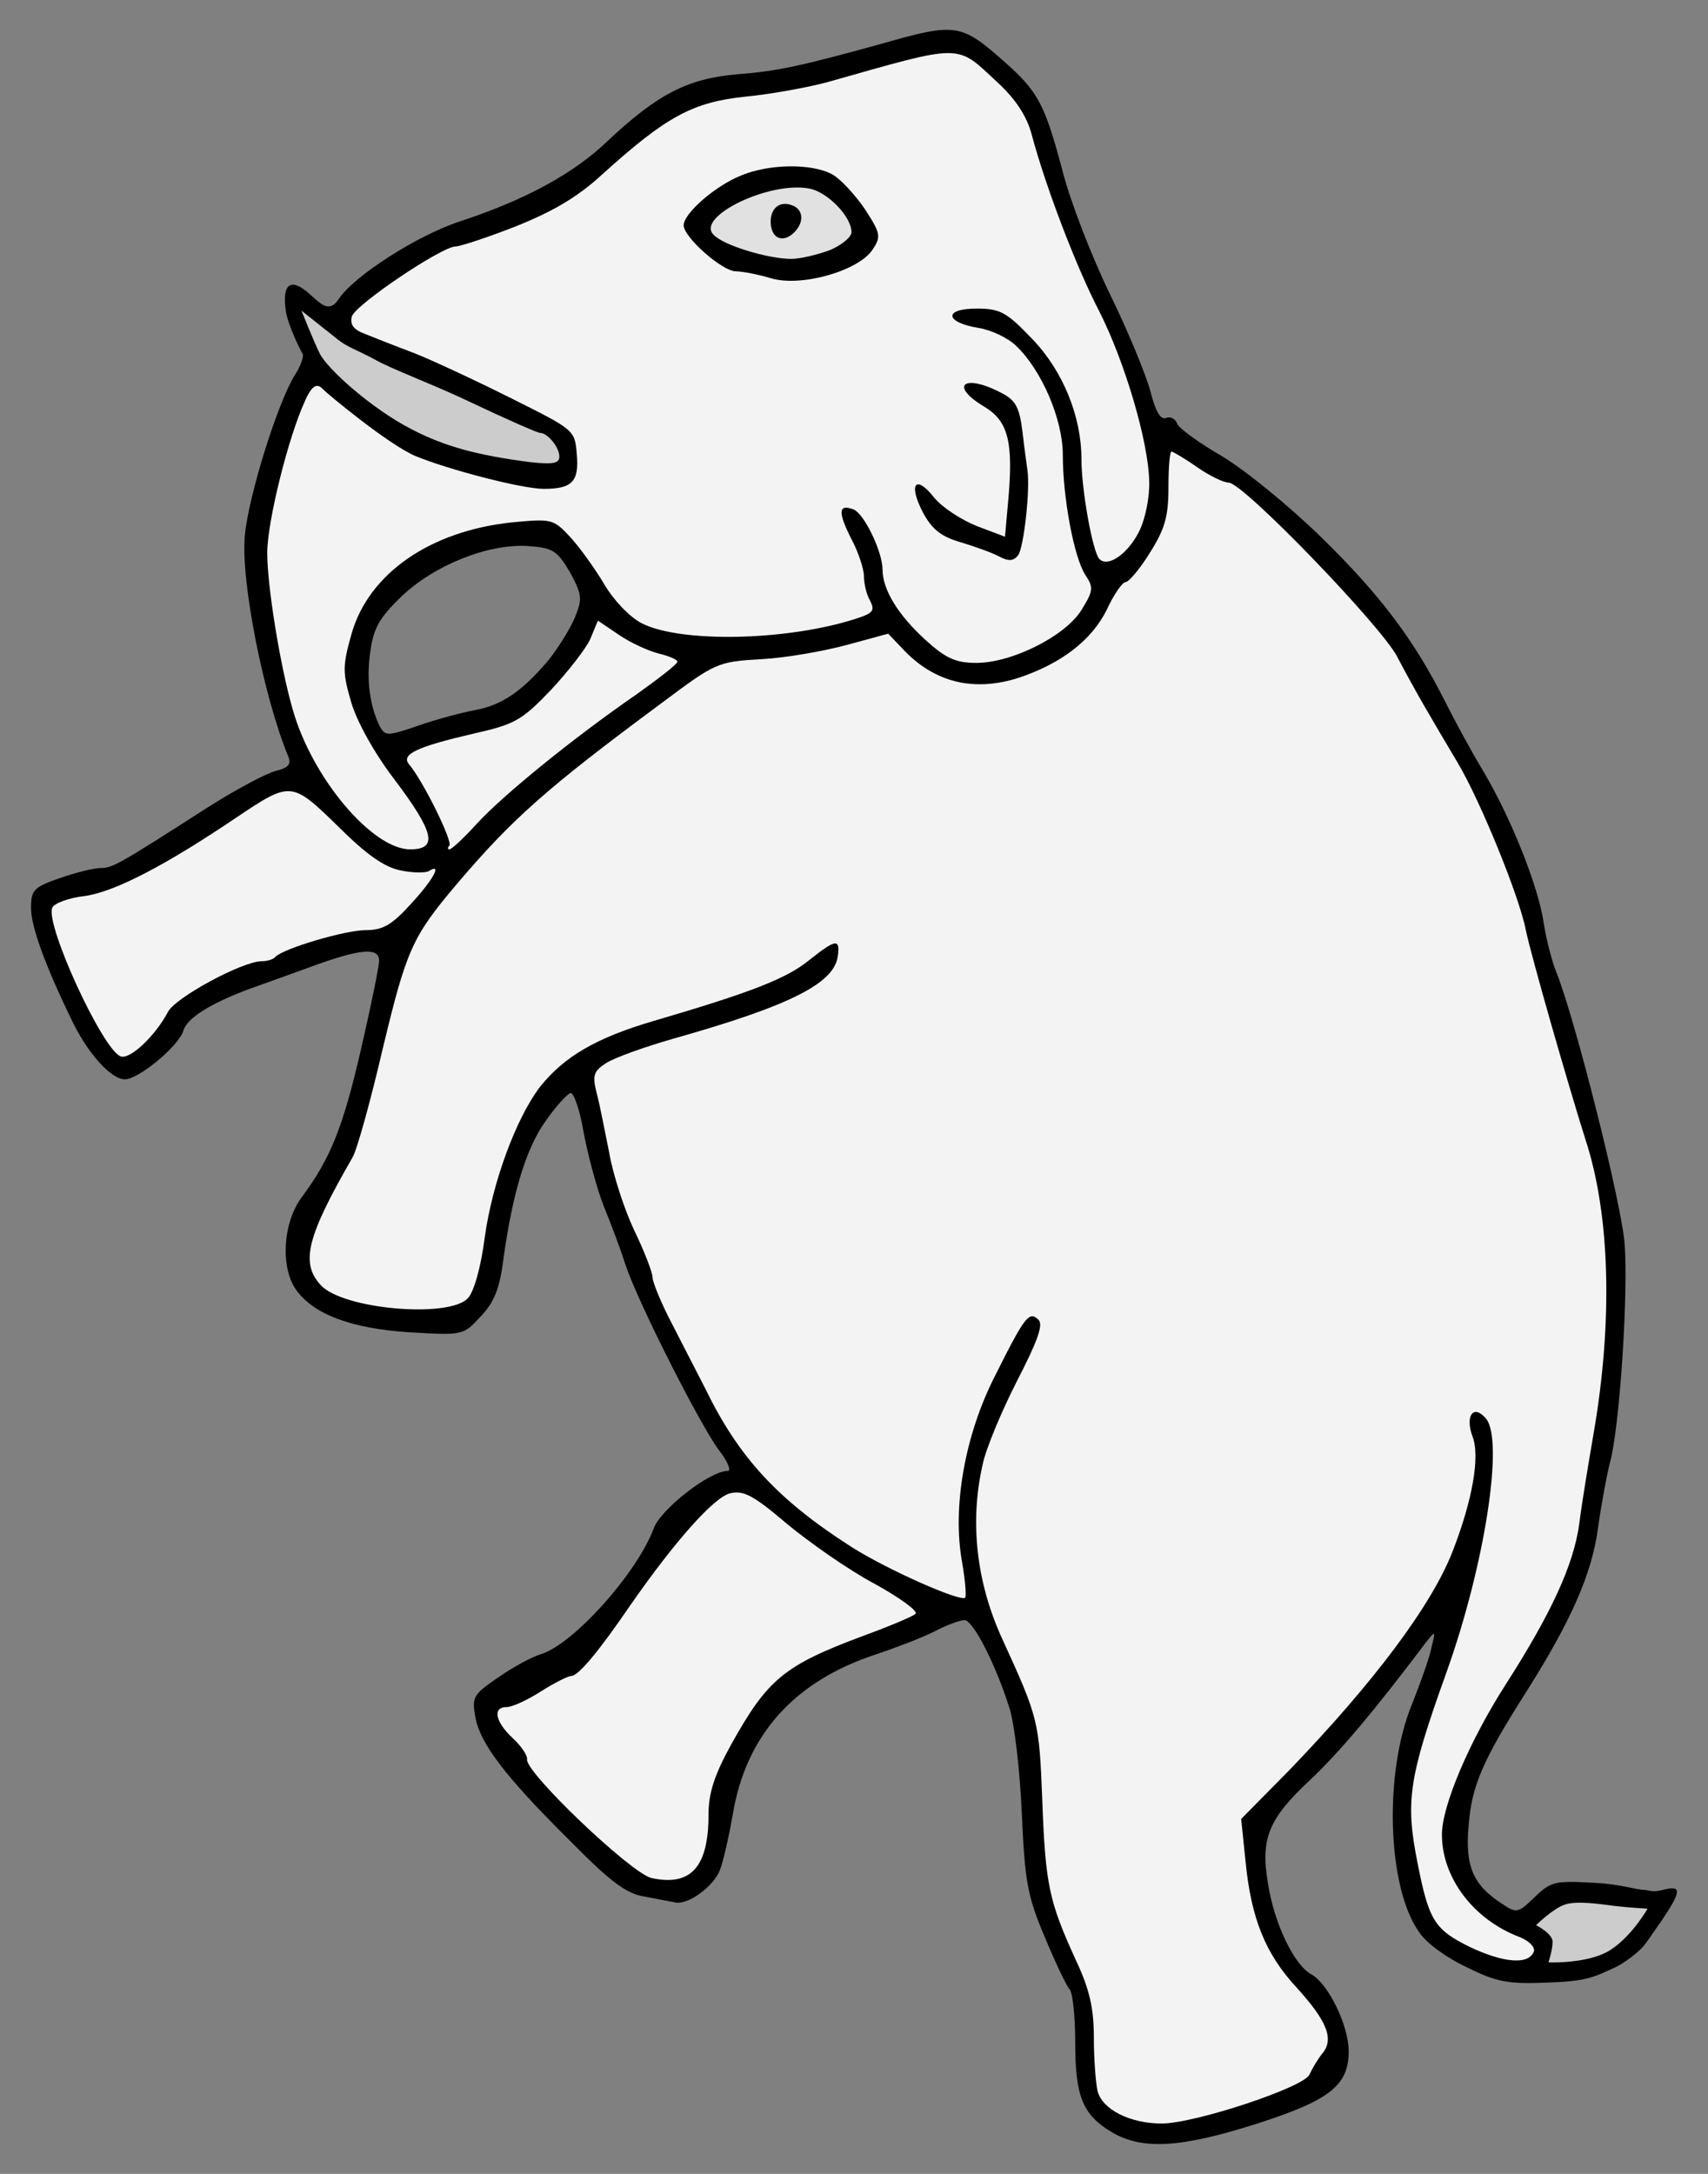
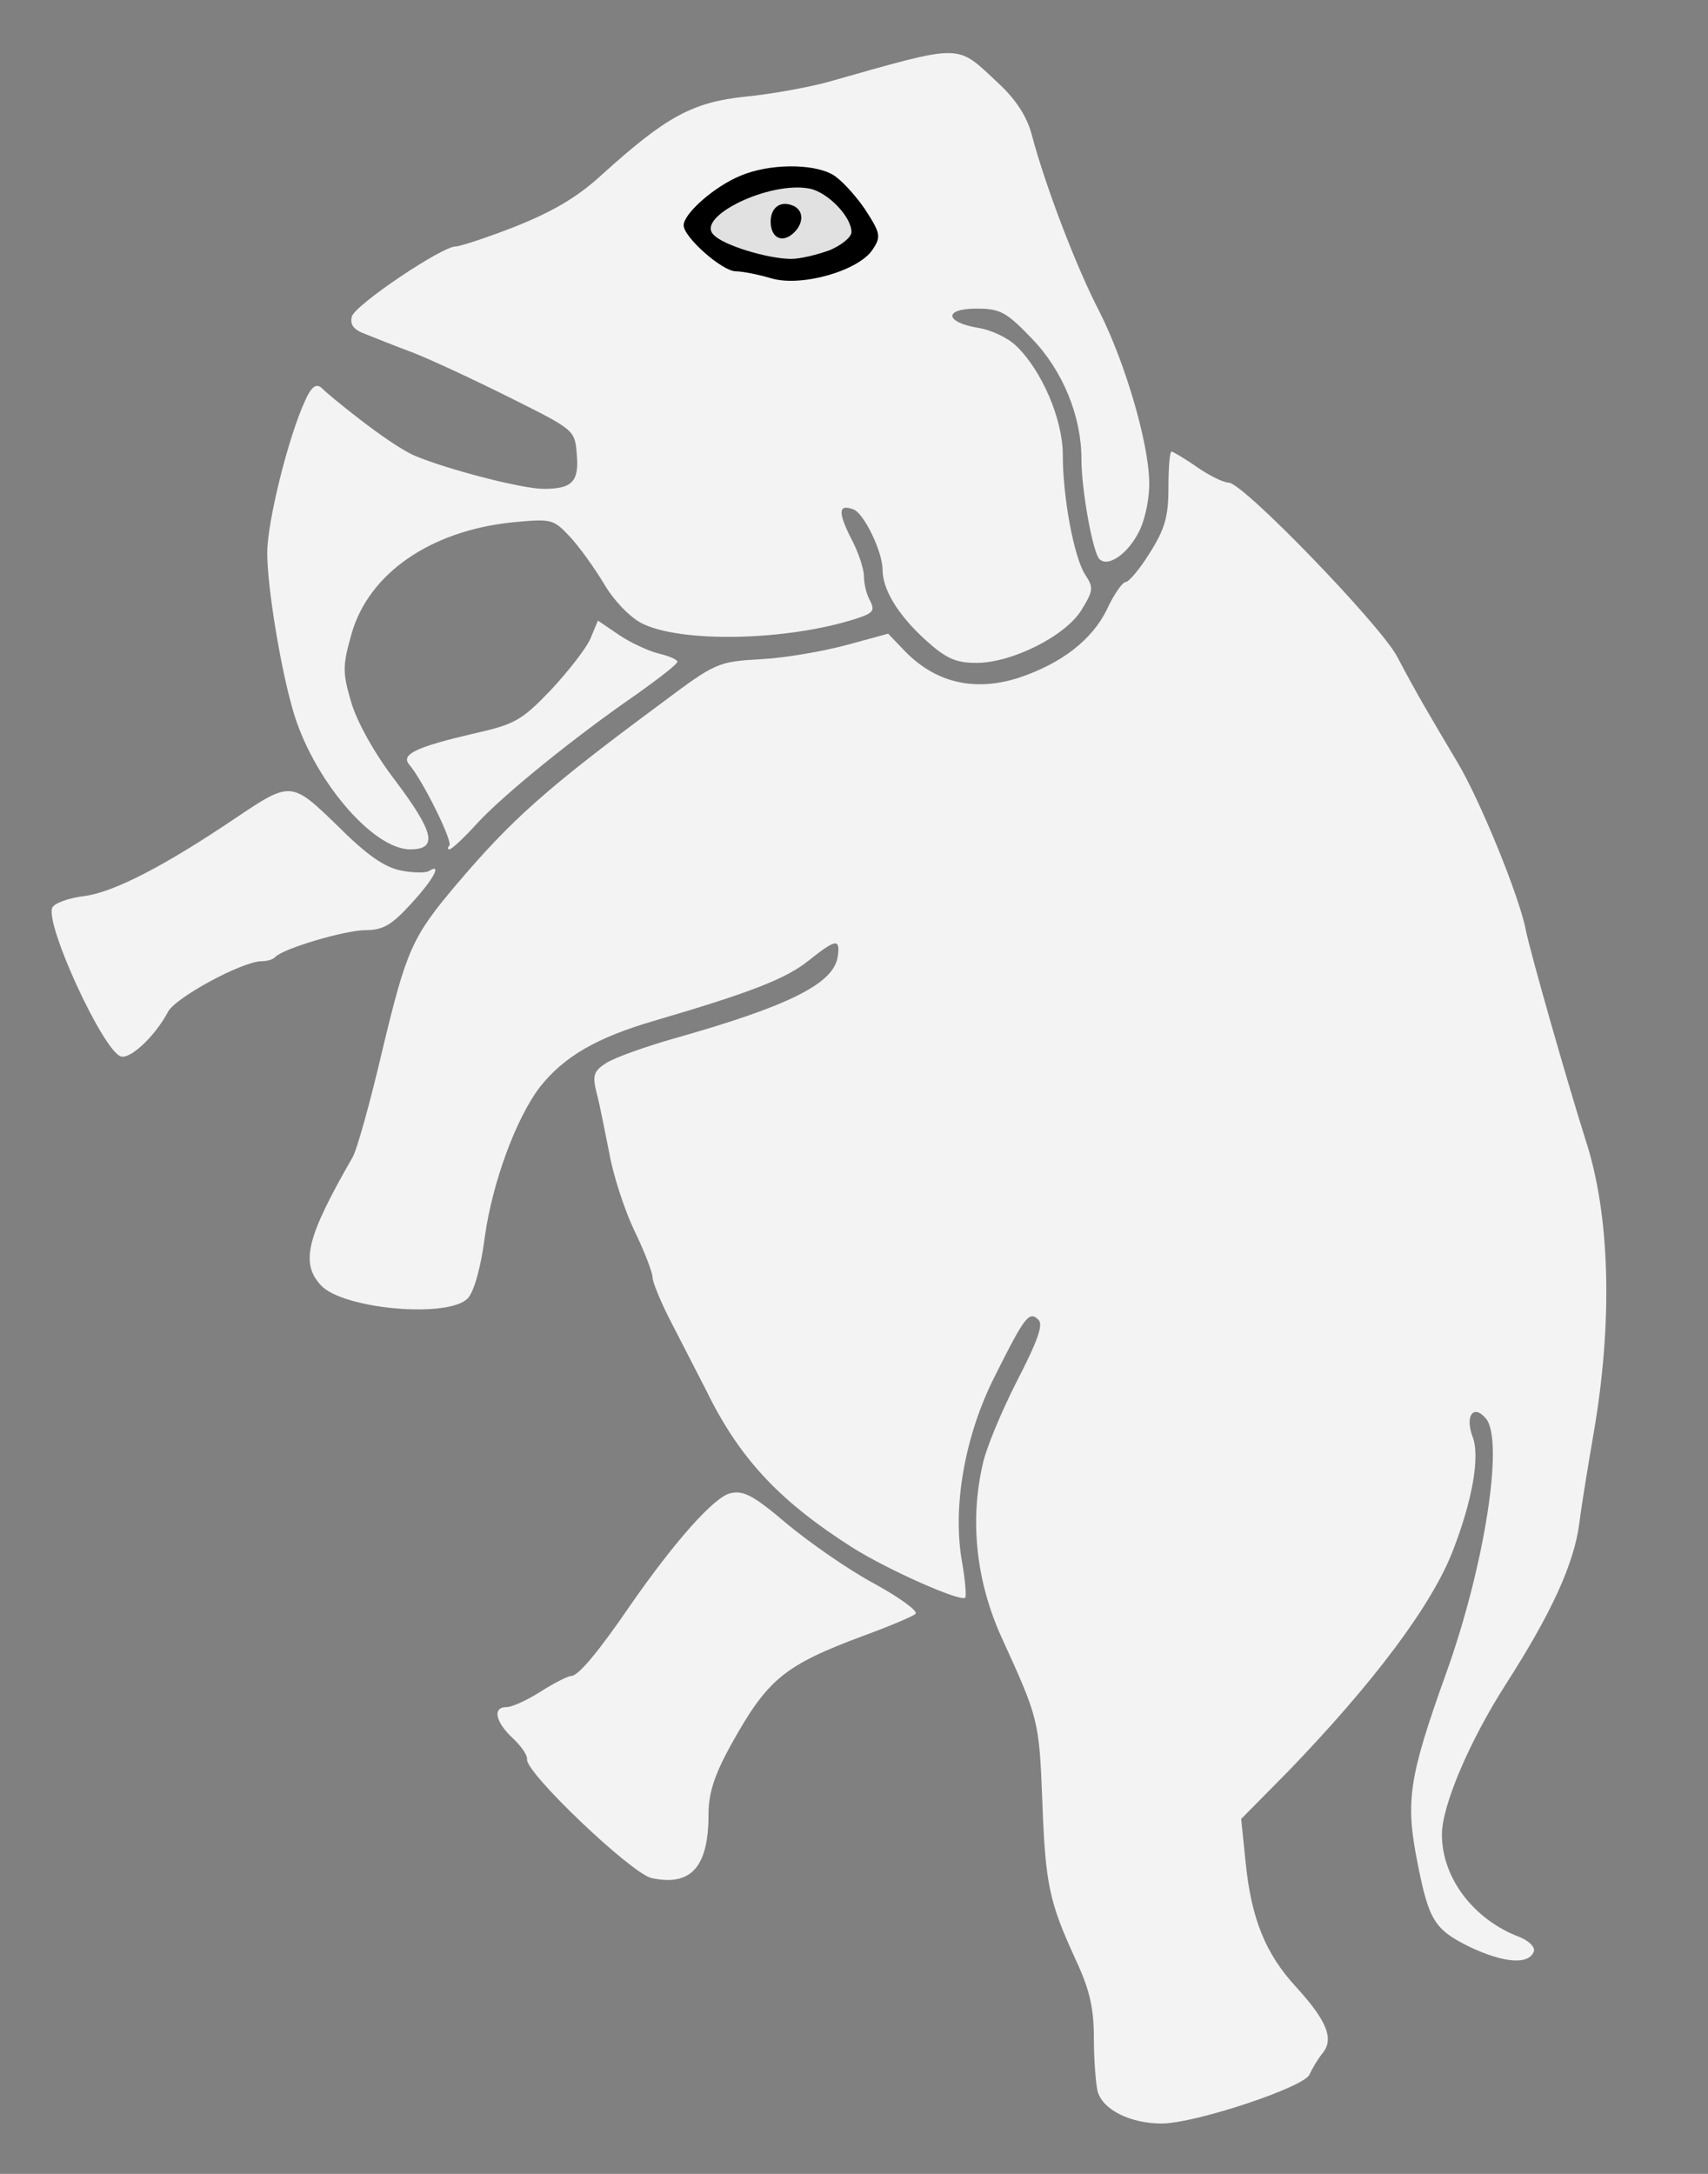
<svg xmlns="http://www.w3.org/2000/svg" version="1.1" viewBox="58.5 81 247.5 315" width="247.5" height="315">
  <rect x="58.5" y="81" width="247.5" height="315" fill="#808080" stroke="none" />
  <defs>
    <clipPath id="artboard_clip_path">
      <path d="M 306 81 L 58.5 81 L 58.5 347.538 L 92.769 396 L 306 396 Z" />
    </clipPath>
  </defs>
  <g id="Elephant_Rampant_(3)" stroke="none" fill-opacity="1" stroke-opacity="1" stroke-dasharray="none" fill="none">
    <title>Elephant Rampant (3)</title>
    <g id="Elephant_Rampant_(3)_Art" clip-path="url(#artboard_clip_path)">
      <title>Art</title>
      <g id="Group_53">
        <g id="Graphic_65">
-           <path d="M 299.506 354.84 C 298.425 355.11 297.928 355.091 296.894 354.85 C 295.834 354.907 293.382 354.029 289.869 353.849 C 283.835 353.489 283.295 353.579 280.863 355.92 C 278.431 358.262 278.251 358.262 276.089 356.821 C 271.947 354.119 270.776 351.417 271.316 345.473 C 271.766 339.709 273.388 336.016 279.692 326.11 C 286.177 315.842 289.149 309.088 290.049 302.513 C 290.5 299.181 291.31 294.858 291.76 293.056 C 293.201 288.013 294.462 268.379 293.922 261.264 C 293.472 255.32 286.807 228.931 284.105 222.087 C 283.385 220.375 282.574 217.133 282.214 214.881 C 281.493 209.658 277.531 199.661 273.478 192.816 C 271.676 189.844 269.155 185.161 267.804 182.459 C 263.391 173.723 258.527 167.238 250.061 158.952 C 245.468 154.449 239.073 149.225 235.651 147.154 C 232.229 145.173 229.257 143.011 229.077 142.381 C 228.806 141.66 228.086 141.3 227.455 141.57 C 226.645 141.84 225.924 140.579 225.204 137.697 C 224.573 135.356 221.962 128.961 219.26 123.467 C 216.648 118.064 213.586 110.138 212.505 105.905 C 209.893 96.088 208.992 94.287 203.859 89.784 C 197.735 84.38 196.924 84.29 186.206 87.352 C 174.768 90.504 171.256 91.315 165.312 91.765 C 158.107 92.396 153.784 94.647 146.579 101.402 C 141.625 106.175 134.6 109.958 125.324 113.02 C 119.109 115.001 109.653 121.036 107.491 124.458 C 106.14 126.439 104.818 124.877 103.377 123.616 C 100.675 121.185 99.301 122.01 99.932 126.153 C 100.292 128.314 102.087 131.843 102.358 132.294 C 102.538 132.654 102.087 134.005 101.277 135.266 C 98.845 139.048 94.522 152.738 93.982 158.592 C 93.351 165.077 96.684 181.918 100.286 190.655 C 100.736 191.735 100.286 192.276 98.395 192.726 C 97.044 193.086 92.631 195.428 88.668 197.95 C 75.609 206.326 74.798 206.776 73.087 206.776 C 72.186 206.776 69.575 207.406 67.233 208.217 C 63.36 209.568 63 209.928 63 212.63 C 63 215.332 65.162 221.186 69.124 229.292 C 71.376 233.795 74.618 237.397 76.6 237.397 C 78.581 237.397 84.345 232.624 85.065 230.372 C 85.606 228.481 89.028 226.41 94.522 224.338 C 96.774 223.528 100.827 222.087 103.528 221.096 C 110.643 218.484 113.435 218.214 113.435 220.195 C 113.435 221.006 112.265 226.77 110.824 232.984 C 108.212 244.332 106.41 248.835 102.268 254.419 C 99.476 258.112 99.115 264.596 101.367 267.839 C 103.889 271.441 109.383 273.513 117.848 274.053 C 125.594 274.503 125.594 274.503 128.116 271.801 C 130.097 269.73 130.908 267.749 131.448 263.426 C 132.799 253.699 134.78 247.304 137.572 243.432 C 139.013 241.36 140.634 239.559 141.175 239.379 C 141.625 239.289 142.526 241.81 143.066 245.053 C 143.697 248.385 144.958 253.158 145.948 255.68 C 147.029 258.292 148.47 262.165 149.19 264.416 C 151.082 270 159.998 287.562 162.7 291.165 C 163.961 292.786 164.501 294.137 163.961 294.137 C 161.349 294.137 154.324 299.631 153.243 302.423 C 150.902 308.817 141.625 319.265 136.852 320.706 C 135.591 321.066 132.799 322.597 130.728 324.038 C 127.035 326.56 126.855 326.92 127.395 329.892 C 128.116 333.675 131.628 338.358 141.265 347.905 C 147.029 353.759 149.371 355.47 151.982 355.83 C 153.784 356.191 155.765 356.551 156.215 356.641 C 158.017 357.181 161.799 354.479 162.79 352.048 C 163.33 350.697 164.141 347.004 164.681 343.942 C 166.573 332.414 173.598 324.578 185.486 320.706 C 188.188 319.805 191.97 318.364 193.772 317.463 C 195.663 316.473 197.644 315.752 198.275 315.752 C 199.536 315.842 202.778 322.147 204.759 328.451 C 205.48 330.613 206.291 337.457 206.561 343.672 C 207.011 353.669 207.371 355.74 209.893 361.684 C 211.424 365.377 213.045 368.799 213.496 369.25 C 213.946 369.79 214.306 373.213 214.306 376.905 C 214.306 384.831 215.387 387.443 219.62 389.964 C 224.033 392.576 229.617 392.216 240.424 388.793 C 251.142 385.371 253.934 383.21 253.934 378.256 C 253.934 374.473 250.962 368.439 248.53 367.088 C 246.008 365.737 243.126 359.703 242.226 353.849 C 241.145 347.454 242.316 344.572 248.17 339.079 C 252.493 335.026 257.446 329.172 265.192 318.904 C 266.543 317.193 266.543 317.283 265.912 319.805 C 265.642 321.246 264.291 324.939 263.12 327.911 C 258.977 337.908 259.518 354.66 264.201 361.054 C 265.192 362.585 268.344 364.837 271.136 366.098 C 275.459 368.259 277.08 368.529 283.204 368.259 C 288.788 368.079 289.896 367.243 292.211 366.233 C 293.834 365.55 295.794 363.926 296.464 363.216 C 297.133 362.505 297.943 361.167 299.284 359.301 C 302.097 355.103 302.298 354.119 299.506 354.84 Z M 138.023 176.605 C 134.24 181.108 131.268 183.179 127.305 183.9 C 125.414 184.26 121.631 185.251 119.109 186.151 C 114.606 187.682 114.336 187.682 113.525 186.241 C 112.084 183.269 111.544 179.487 112.174 175.344 C 112.625 172.011 113.525 170.48 116.588 167.508 C 121.361 162.915 129.196 159.763 134.96 160.123 C 138.653 160.393 139.193 160.754 141.085 163.906 C 142.886 167.238 142.886 167.778 141.805 170.48 C 141.085 172.192 139.374 174.893 138.023 176.605 Z" fill="black" />
-         </g>
+           </g>
        <g id="Graphic_64">
          <path d="M 289.419 288.733 C 288.698 292.966 287.708 298.82 287.347 301.792 C 286.537 307.737 283.295 314.762 276.72 325.029 C 271.406 333.315 267.443 342.681 267.443 346.824 C 267.443 353.128 272.037 359.163 278.701 361.684 C 280.052 362.225 280.953 363.125 280.773 363.756 C 280.052 365.737 276.45 365.467 271.496 363.125 C 266.363 360.604 265.552 359.253 263.931 351.057 C 262.13 342.051 262.58 338.718 268.074 323.408 C 273.658 307.827 276.45 289.724 273.838 286.572 C 272.037 284.41 270.776 286.121 271.856 289.094 C 273.027 291.976 271.856 298.46 268.974 305.845 C 265.912 313.681 257.536 324.849 245.198 337.638 L 238.353 344.572 L 238.983 350.697 C 239.794 358.983 241.865 364.116 246.369 368.98 C 250.872 373.933 251.862 376.545 250.061 378.616 C 249.431 379.427 248.62 380.778 248.26 381.588 C 247.63 383.39 231.688 388.703 226.825 388.703 C 222.322 388.703 218.269 386.722 217.548 384.02 C 217.278 382.849 217.008 379.427 217.008 376.275 C 217.008 371.952 216.378 369.25 214.396 365.017 C 210.523 356.551 209.983 354.119 209.533 341.871 C 209.082 330.342 208.992 329.982 203.679 318.364 C 199.986 310.258 198.995 301.522 200.887 293.236 C 201.337 290.985 203.589 285.581 205.84 281.168 C 208.812 275.404 209.713 272.972 208.992 272.252 C 207.641 270.901 207.011 271.711 202.688 280.357 C 198.275 289.003 196.474 299.451 197.915 307.376 C 198.365 309.988 198.545 312.24 198.365 312.51 C 197.644 313.14 187.107 308.457 181.973 305.215 C 171.256 298.37 165.582 292.246 160.719 282.249 C 159.368 279.637 157.116 275.224 155.675 272.432 C 154.234 269.64 153.063 266.758 153.063 266.127 C 153.063 265.407 151.892 262.345 150.361 259.193 C 148.92 256.13 147.299 251.087 146.759 247.935 C 146.128 244.873 145.408 241 144.958 239.379 C 144.327 236.857 144.507 236.226 146.308 235.056 C 147.569 234.245 151.892 232.714 155.945 231.543 C 172.877 226.77 179.362 223.528 179.902 219.565 C 180.262 216.953 179.632 217.043 175.669 220.195 C 172.427 222.807 167.383 224.788 153.243 228.931 C 144.958 231.363 140.274 234.065 136.762 238.478 C 133.249 243.071 129.827 252.438 128.746 260.273 C 128.206 264.506 127.215 268.109 126.314 269.1 C 123.613 272.072 108.122 270.721 104.969 267.208 C 101.997 263.966 102.988 260.183 109.563 248.745 C 110.193 247.755 112.174 240.64 113.976 232.894 C 117.398 218.664 118.209 216.773 124.603 209.208 C 132.709 199.661 137.662 195.248 154.324 182.909 C 162.16 177.055 162.43 176.875 168.824 176.515 C 172.337 176.334 177.921 175.344 181.253 174.443 L 187.197 172.822 L 189.269 174.983 C 193.862 179.937 199.626 181.288 206.11 179.216 C 212.325 177.145 216.738 173.723 218.899 169.31 C 219.89 167.148 221.151 165.347 221.601 165.347 C 222.052 165.347 223.673 163.455 225.114 161.114 C 227.275 157.691 227.816 155.89 227.816 151.657 C 227.816 148.775 227.996 146.433 228.266 146.433 C 228.446 146.433 230.157 147.424 231.959 148.685 C 233.76 149.946 235.831 150.937 236.552 150.937 C 238.623 150.937 258.617 171.651 260.959 176.154 C 262.13 178.406 263.931 181.648 264.922 183.359 C 265.912 185.071 268.074 188.763 269.695 191.465 C 273.027 197.049 278.701 211.009 279.602 215.782 C 280.322 219.295 285.546 237.577 288.248 246.133 C 291.851 257.121 292.211 272.612 289.419 288.733 Z" fill="#f3f3f3" />
        </g>
        <g id="Graphic_63">
          <path d="M 223.673 157.781 C 222.052 161.204 219.079 163.275 217.819 162.014 C 216.828 161.024 215.207 151.927 215.207 147.514 C 215.207 141.3 212.505 134.725 208.092 130.132 C 204.309 126.169 203.409 125.719 199.986 125.719 C 195.213 125.719 195.393 127.7 200.256 128.511 C 202.058 128.781 204.579 129.952 205.75 131.123 C 209.443 134.635 212.505 141.75 212.505 146.884 C 212.505 153.098 214.126 161.744 215.747 164.266 C 217.008 166.157 216.918 166.608 215.207 169.4 C 212.865 173.182 205.12 177.055 199.986 177.055 C 197.014 177.055 195.573 176.425 192.601 173.723 C 188.638 170.12 186.387 166.428 186.387 163.545 C 186.387 160.934 183.685 155.35 182.154 154.809 C 179.992 153.999 179.902 155.17 181.793 158.952 C 182.874 160.934 183.685 163.455 183.685 164.446 C 183.685 165.527 184.045 167.148 184.585 168.049 C 185.306 169.49 185.036 169.85 182.514 170.66 C 172.427 173.903 157.026 174.173 151.442 171.291 C 149.731 170.39 147.389 167.959 146.038 165.617 C 144.687 163.365 142.436 160.213 141.085 158.772 C 138.653 156.16 138.383 156.16 132.619 156.701 C 120.821 157.962 111.994 164.086 109.473 172.732 C 108.122 177.505 108.122 178.406 109.383 182.729 C 110.193 185.521 112.715 190.114 115.687 193.987 C 121.451 201.642 121.991 204.074 117.939 204.074 C 112.445 204.074 103.709 193.717 100.917 183.81 C 99.115 177.595 97.224 165.977 97.224 161.114 C 97.224 156.611 100.286 144.272 102.718 139.048 C 103.799 136.617 104.529 136.557 105.33 137.427 C 105.85 137.993 114.696 145.353 118.659 147.064 C 123.432 149.045 134.15 151.837 137.302 151.837 C 141.445 151.837 142.436 150.757 142.075 146.794 C 141.805 143.281 141.715 143.281 132.349 138.598 C 127.125 135.986 120.911 133.104 118.389 132.113 C 115.957 131.213 112.805 129.952 111.454 129.412 C 109.743 128.781 109.202 128.061 109.473 126.89 C 109.923 125.179 122.532 116.713 124.513 116.713 C 125.144 116.713 129.016 115.452 133.159 113.831 C 138.563 111.669 142.166 109.598 145.768 106.265 C 155.045 97.889 158.827 95.818 166.483 95.007 C 170.265 94.647 175.579 93.656 178.281 92.936 C 198.365 87.262 196.924 87.262 203.138 93.026 C 205.66 95.368 207.281 97.799 208.002 100.501 C 209.983 107.977 214.486 119.775 217.819 126.169 C 221.511 133.464 224.934 145.083 225.024 150.757 C 225.114 152.918 224.483 156.07 223.673 157.781 Z" fill="#f3f3f3" />
        </g>
        <g id="Graphic_62">
          <path d="M 183.685 318.004 C 172.066 322.327 169.725 324.308 164.411 333.855 C 161.979 338.268 161.169 340.88 161.169 343.942 C 161.169 351.507 158.647 354.389 152.883 353.128 C 149.911 352.408 134.6 337.818 134.87 335.926 C 134.96 335.386 134.06 334.035 132.799 332.864 C 130.277 330.523 129.827 328.361 131.898 328.361 C 132.709 328.361 134.87 327.37 136.852 326.11 C 138.833 324.849 140.815 323.858 141.265 323.858 C 142.256 323.858 145.048 320.616 149.911 313.501 C 156.305 304.314 161.979 297.92 164.321 297.379 C 166.212 296.929 167.653 297.65 172.517 301.792 C 175.759 304.494 181.433 308.457 185.126 310.439 C 188.908 312.51 191.61 314.491 191.16 314.852 C 190.8 315.212 187.377 316.653 183.685 318.004 Z" fill="#f3f3f3" />
        </g>
        <g id="Graphic_61">
          <path d="M 150.812 181.558 C 141.535 187.953 131.268 196.328 127.575 200.381 C 125.774 202.363 123.973 204.074 123.613 204.074 C 123.342 204.074 123.342 203.804 123.613 203.534 C 124.153 202.993 119.83 194.167 117.758 191.735 C 116.588 190.294 118.929 189.213 127.035 187.322 C 133.069 185.971 134.06 185.431 138.293 181.018 C 140.815 178.316 143.426 174.983 144.057 173.542 L 145.138 170.931 L 148.2 173.002 C 149.911 174.173 152.523 175.344 153.964 175.704 C 155.495 176.064 156.666 176.605 156.666 176.875 C 156.666 177.235 153.964 179.307 150.812 181.558 Z" fill="#f3f3f3" />
        </g>
        <g id="Graphic_60">
-           <path d="M 135.321 147.965 C 127.665 146.974 122.982 145.713 118.119 143.191 C 112.355 140.219 106.016 134.543 104.84 132.243 C 103.979 130.513 102.18 126.01 102.18 126.01 C 102.18 126.01 106.219 129.212 107.517 130.247 C 108.814 131.282 110.303 131.747 112.755 133.064 C 115.188 134.469 121.721 136.887 126.765 139.318 C 131.898 141.75 136.401 143.732 136.762 143.732 C 137.843 143.732 139.554 145.803 139.554 147.154 C 139.554 148.145 138.653 148.325 135.321 147.965 Z" fill="#ccc" />
-         </g>
+           </g>
        <g id="Graphic_59">
          <path d="M 118.029 211.999 C 115.237 215.062 113.976 215.782 111.454 215.782 C 108.572 215.782 99.656 218.394 98.395 219.655 C 98.125 220.015 97.224 220.285 96.413 220.285 C 93.621 220.285 83.805 225.599 82.814 227.67 C 81.013 231.093 77.32 234.605 75.969 234.065 C 73.357 233.074 65.071 215.062 66.062 212.54 C 66.332 211.909 68.404 211.099 70.835 210.829 C 75.159 210.198 82.454 206.416 92.721 199.481 C 100.646 194.167 100.736 194.167 107.491 200.742 C 111.634 204.884 114.246 206.686 116.588 207.136 C 118.299 207.496 120.19 207.496 120.64 207.226 C 122.622 205.965 121.361 208.397 118.029 211.999 Z" fill="#f3f3f3" />
        </g>
        <g id="Graphic_58">
-           <path d="M 207.371 149.045 C 207.281 148.325 206.921 145.893 206.651 143.461 C 206.2 139.949 205.66 138.958 203.499 137.877 C 198.095 135.086 196.023 136.887 201.157 139.949 C 204.579 142.02 205.39 144.992 204.579 153.729 L 204.129 158.772 L 200.076 157.241 C 197.825 156.34 195.033 154.539 193.862 153.098 C 191.16 149.676 190.079 151.117 192.241 155.26 C 193.592 157.781 194.943 158.772 197.735 159.583 C 199.806 160.213 202.328 161.114 203.318 161.654 C 204.669 162.375 205.39 162.285 206.02 161.474 C 206.831 160.483 207.822 151.927 207.371 149.045 Z" fill="black" />
-         </g>
+           </g>
        <g id="Graphic_57">
          <path d="M 183.775 111.219 C 182.334 109.147 180.262 106.896 179.091 106.265 C 176.119 104.644 169.905 104.734 165.852 106.445 C 162.07 107.977 157.566 111.939 157.566 113.65 C 157.566 115.362 163.15 120.315 165.132 120.315 C 166.032 120.315 168.374 120.765 170.175 121.306 C 174.588 122.657 182.964 120.225 184.946 117.163 C 186.206 115.272 186.116 114.821 183.775 111.219 Z" fill="black" />
        </g>
        <g id="Graphic_56">
          <path d="M 178.731 117.253 C 177.02 117.883 174.498 118.514 173.147 118.514 C 169.815 118.514 163.24 116.532 161.889 115.001 C 159.278 112.39 170.085 107.166 175.849 108.337 C 178.461 108.877 181.883 112.39 181.883 114.641 C 181.883 115.362 180.442 116.532 178.731 117.253 Z" fill="#e1e1e1" />
        </g>
        <g id="Graphic_55">
          <path d="M 173.327 110.768 C 171.526 110.048 170.175 111.129 170.175 113.11 C 170.175 115.362 171.706 116.262 173.327 114.911 C 175.039 113.47 175.039 111.399 173.327 110.768 Z" fill="black" />
        </g>
        <g id="Graphic_54">
-           <path d="M 281.088 359.966 C 281.088 359.966 283.481 357.572 285.276 356.974 C 287.071 356.375 290.579 356.941 292.456 357.174 C 294.334 357.407 297.243 357.572 297.243 357.572 C 297.243 357.572 295.034 361.506 291.858 363.556 C 288.682 365.606 282.883 365.351 282.883 365.351 C 282.883 365.351 283.481 363.556 283.481 362.359 C 283.481 361.162 281.088 359.966 281.088 359.966 Z" fill="#ccc" />
-         </g>
+           </g>
      </g>
    </g>
  </g>
</svg>